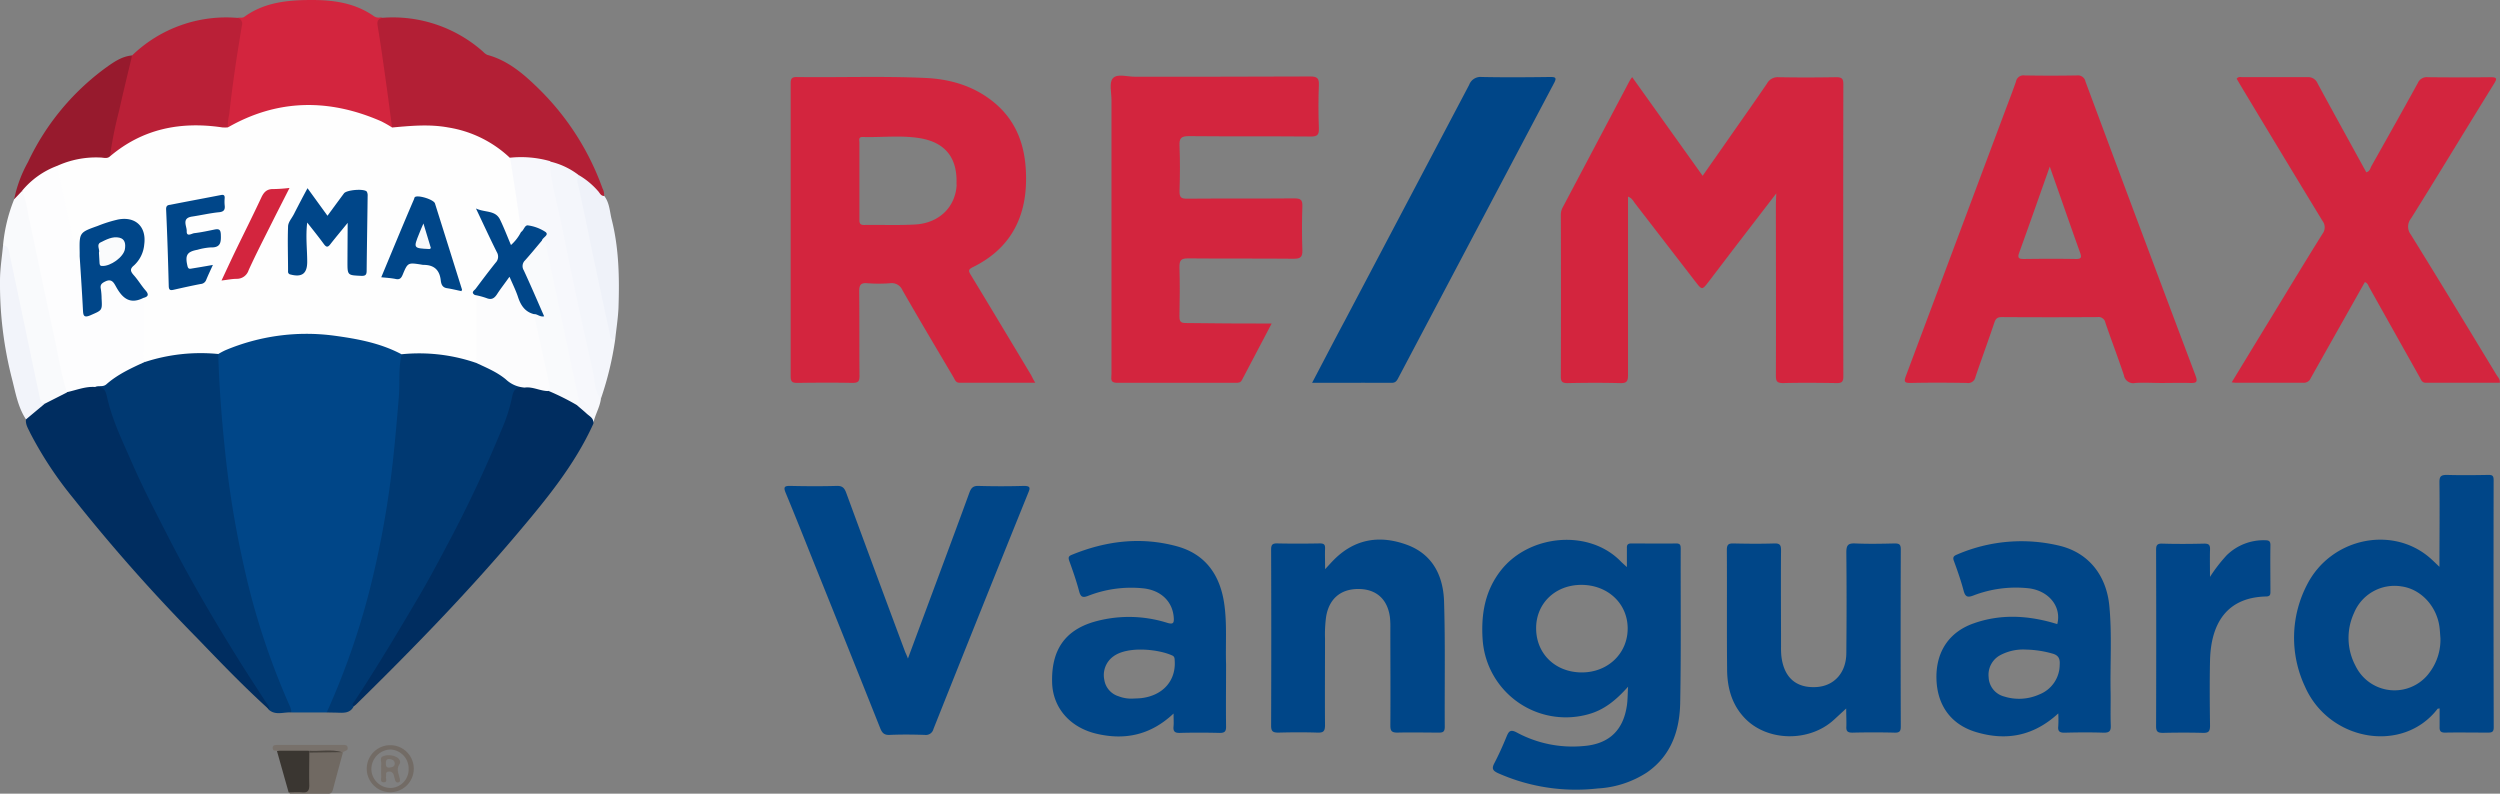
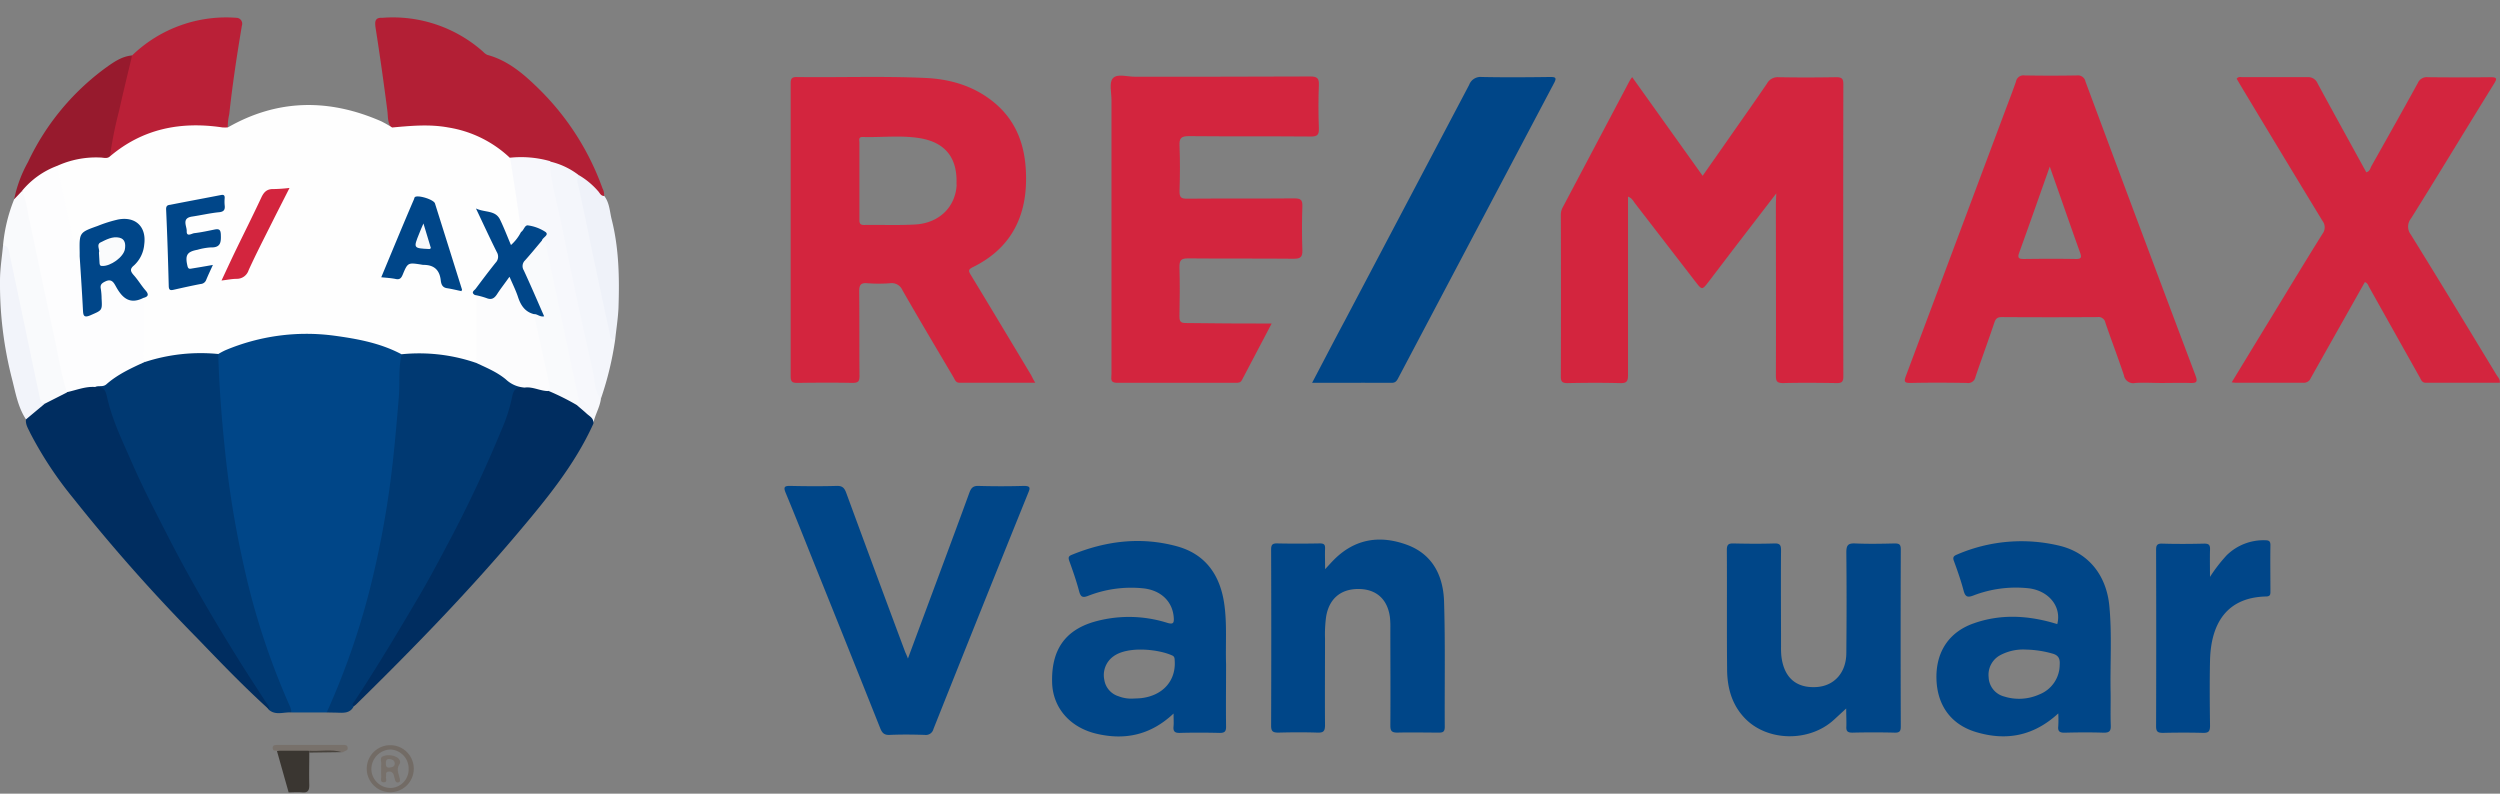
<svg xmlns="http://www.w3.org/2000/svg" viewBox="0 0 577.05 183.19">
  <rect x="0" y="0" width="577.05" height="183.19" fill="#808080" stroke="none" />
  <defs>
    <style>.cls-1{fill:#d3253e;}.cls-2{fill:#004688;}.cls-3{fill:#003972;}.cls-4{fill:#b31f35;}.cls-5{fill:#002d60;}.cls-6{fill:#004689;}.cls-7{fill:#ba2037;}.cls-8{fill:#f7f8fc;}.cls-9{fill:#971a2d;}.cls-10{fill:#f4f6fb;}.cls-11{fill:#f9fafc;}.cls-12{fill:#f2f4fa;}.cls-13{fill:#eff2f9;}.cls-14{fill:#706962;}.cls-15{fill:#3a3631;}.cls-16{fill:#78716b;}.cls-17{fill:#fefefe;}.cls-18{fill:#fcfcfd;}.cls-19{fill:#fdfdfe;}.cls-20{fill:#48433d;}.cls-21{fill:#726b65;}.cls-22{fill:#fafbfc;}.cls-23{fill:#f7f9fb;}.cls-24{fill:#77706a;}</style>
  </defs>
  <g id="レイヤー_2" data-name="レイヤー 2">
    <g id="logo">
      <path class="cls-1" d="M410,44.64c-3.21,4.18-6.1,7.94-9,11.71-2.2,2.87-4.38,5.76-6.58,8.63-1.54,2-1.55,2-3.06.06Q384.39,56,377.44,47c-.43-.55-.71-1.27-1.66-1.61v1.86c0,13.12,0,26.24,0,39.37,0,1.45-.37,1.85-1.82,1.81-4-.1-8.09-.08-12.14,0-1.2,0-1.56-.31-1.55-1.53q.06-18.59,0-37.16a3.6,3.6,0,0,1,.38-1.77l15.53-29.37a9.3,9.3,0,0,1,.56-.8L393,40.58c2.42-3.45,4.74-6.75,7-10,2.64-3.77,5.29-7.52,7.87-11.32a2.81,2.81,0,0,1,2.68-1.44c4.41.09,8.83.07,13.24,0,1.22,0,1.7.23,1.69,1.59q-.06,33.75,0,67.51c0,1.26-.42,1.52-1.57,1.5-4.1-.06-8.22-.1-12.32,0-1.45,0-1.69-.44-1.68-1.75.05-13.25,0-26.49,0-39.74Z" />
      <path class="cls-2" d="M75.41,164.45H67.32a9.32,9.32,0,0,1-1.77-3.2A196.59,196.59,0,0,1,52,108.9c-1-7.66-1.48-15.36-2.06-23.05a9.73,9.73,0,0,1,.23-4.19,7,7,0,0,1,3.43-2,47.08,47.08,0,0,1,17.27-3.17A53.75,53.75,0,0,1,91,80.29a3.82,3.82,0,0,1,1.93,1.33,46.87,46.87,0,0,1-.11,7.68,262.44,262.44,0,0,1-5,38.79,173.09,173.09,0,0,1-11.06,34.63A3,3,0,0,1,75.41,164.45Z" />
      <path class="cls-1" d="M577,88.35c-5.7,0-11.38,0-17.07,0-.91,0-1.07-.67-1.39-1.23q-5.85-10.41-11.68-20.82c-.23-.41-.33-.93-1-1.19q-4,7.09-8,14.18c-1.5,2.67-3,5.32-4.5,8a1.72,1.72,0,0,1-1.7,1.06c-5.22,0-10.43,0-15.64,0a8.23,8.23,0,0,1-.89-.11c3.15-5.17,6.19-10.18,9.25-15.18,3.89-6.38,7.75-12.78,11.71-19.11a2.43,2.43,0,0,0,0-2.94q-9.45-15.54-18.82-31.13c-.34-.57-.67-1.15-1-1.71.41-.57.94-.35,1.4-.36,5,0,9.94,0,14.9,0a2.35,2.35,0,0,1,2.4,1.49c3.71,6.84,7.47,13.64,11.22,20.47.84-.22.93-1,1.23-1.52,3.58-6.35,7.15-12.7,10.66-19.08a2.24,2.24,0,0,1,2.29-1.35q7.26.09,14.53,0c1.5,0,1.48.35.78,1.49C569.29,29.63,563,40.05,556.53,50.4a3,3,0,0,0-.07,3.74c6.68,10.77,13.24,21.62,19.82,32.45C576.59,87.09,577.1,87.52,577,88.35Z" />
      <path class="cls-1" d="M293.52,74.68c-2.39,4.54-4.64,8.8-6.87,13.06-.32.61-.83.62-1.4.62-9.14,0-18.27,0-27.41,0-1.7,0-1.29-1-1.29-2q0-31.64,0-63.27c0-1.7-.57-4,.3-5,1-1.17,3.35-.37,5.1-.38,13.49,0,27,0,40.47-.06,1.64,0,2.07.43,2,2-.13,3.31-.12,6.62,0,9.93.05,1.5-.3,1.95-1.88,1.93-9.38-.08-18.76,0-28.14-.09-1.85,0-2.21.53-2.14,2.23.14,3.49.11,7,0,10.48,0,1.36.29,1.74,1.7,1.73,8.27-.07,16.55,0,24.83-.07,1.44,0,1.87.36,1.82,1.82q-.17,5.06,0,10.11c.05,1.5-.34,2-1.91,2-8.15-.08-16.31,0-24.46-.08-1.67,0-2,.46-2,2,.11,3.8.08,7.6,0,11.4,0,1.21.32,1.53,1.52,1.52C280.24,74.65,286.67,74.68,293.52,74.68Z" />
      <path class="cls-2" d="M209.57,152c2.44-6.58,4.8-12.91,7.15-19.24s4.73-12.71,7.05-19.09c.38-1,.83-1.55,2.06-1.51,3.49.1,7,.1,10.48,0,1.56,0,1.52.46,1,1.66q-11,27.21-21.85,54.45a1.8,1.8,0,0,1-2,1.36c-2.69-.09-5.4-.12-8.09,0-1.33.07-1.79-.51-2.22-1.6q-7.53-18.9-15.14-37.78c-2.2-5.5-4.38-11-6.66-16.49-.56-1.36-.27-1.63,1.12-1.6,3.55.08,7.11.1,10.66,0,1.33-.05,1.79.5,2.2,1.61q6.76,18.4,13.63,36.79C209.13,150.91,209.3,151.3,209.57,152Z" />
      <path class="cls-2" d="M302.86,88.36c2.6-4.94,5-9.59,7.49-14.23q14.38-27.27,28.76-54.54a2.79,2.79,0,0,1,2.9-1.82c5.27.11,10.55.07,15.82,0,1.22,0,1.53.17.89,1.38q-18,34.07-36,68.15c-.33.63-.63,1.06-1.48,1.06C315.24,88.34,309.23,88.36,302.86,88.36Z" />
      <path class="cls-3" d="M75.41,164.45A171.81,171.81,0,0,0,85.86,134a216.66,216.66,0,0,0,4.32-23.33c.81-6.35,1.36-12.71,1.88-19.08.27-3.28-.13-6.61.65-9.85a1.75,1.75,0,0,1,1.48-.56A37.88,37.88,0,0,1,109.32,83,37.55,37.55,0,0,1,118,87.8a3.86,3.86,0,0,0,1.84.77c.52.07,1.16,0,1.29.78-1.91.46-2.3,2-2.73,3.62-1.53,5.83-4.11,11.27-6.64,16.7a426,426,0,0,1-28.6,51,9.31,9.31,0,0,0-1.48,2.3c-.87,1.8-2.52,1.56-4.08,1.52Z" />
      <path class="cls-3" d="M50.38,81.71c.19,7.06.72,14.1,1.44,21.14a226.37,226.37,0,0,0,4.49,27.9A167.89,167.89,0,0,0,67,163.22a6.23,6.23,0,0,1,.29,1.24c-1.74-.17-3.6.75-5.2-.6a240.11,240.11,0,0,1-13.46-21.21A339.34,339.34,0,0,1,26.12,97.91a36.83,36.83,0,0,1-1.8-5.78A3.27,3.27,0,0,0,22,89.43c0-.18,0-.44.14-.48,3.55-1,6.15-3.84,9.59-5.09.68-.25,1.35-.56,2-.83,4.83-1.83,9.86-2.09,15-1.89A2,2,0,0,1,50.38,81.71Z" />
      <path class="cls-2" d="M305.86,131.38c.86-.92,1.45-1.59,2.08-2.22,4.84-4.83,10.59-5.68,16.78-3.42,6,2.19,8.42,7.22,8.6,13.14.29,9.62.1,19.26.16,28.88,0,1.07-.34,1.36-1.36,1.34-3.19,0-6.38-.08-9.57,0-1.3,0-1.64-.37-1.63-1.65.06-7.48,0-15,0-22.45a20,20,0,0,0-.1-2.57c-.57-4.18-3.2-6.49-7.32-6.48s-6.75,2.33-7.41,6.43a30.42,30.42,0,0,0-.25,5c0,6.68-.05,13.37,0,20,0,1.4-.38,1.77-1.74,1.72-3-.1-6-.08-9,0-1.2,0-1.71-.21-1.7-1.59q.07-20.33,0-40.66c0-1.14.33-1.45,1.45-1.42,3.25.07,6.5.06,9.75,0,1,0,1.3.25,1.25,1.23C305.8,128.11,305.86,129.56,305.86,131.38Z" />
      <path class="cls-2" d="M426.14,163.53l-2.81,2.59c-5.71,5.26-15.51,5.07-20.68-.44-3-3.18-4-7.14-4-11.33-.09-9.14,0-18.28-.06-27.42,0-1.26.41-1.52,1.57-1.49,3.12.07,6.25.1,9.38,0,1.36-.05,1.57.44,1.56,1.66-.06,7.36,0,14.72,0,22.08a20.21,20.21,0,0,0,.07,2.2c.55,4.94,3.34,7.45,8,7.21,4.16-.21,7-3.28,7-7.91.07-7.73.08-15.45,0-23.18,0-1.7.44-2.14,2.09-2.06,3,.13,6,.07,9,0,1.05,0,1.48.14,1.48,1.37q-.07,20.41,0,40.84c0,1.12-.26,1.49-1.42,1.46q-4.87-.12-9.75,0c-1.2,0-1.46-.4-1.39-1.49C426.21,166.29,426.14,165,426.14,163.53Z" />
      <path class="cls-4" d="M88.27,4.11a31.36,31.36,0,0,1,23.22,7.81,3.13,3.13,0,0,0,1,.75c4.8,1.3,8.42,4.45,11.83,7.79a60.93,60.93,0,0,1,14.74,23,3,3,0,0,1,.36,1.77c-.84.53-1.2-.19-1.58-.67a22.79,22.79,0,0,0-4.49-3.89,21.24,21.24,0,0,0-7-3.05c-2.81-.75-5.72-.59-8.58-.82a4.07,4.07,0,0,1-1.55-.95,26.21,26.21,0,0,0-17.59-6.28,36.15,36.15,0,0,0-6.41.24,2.21,2.21,0,0,1-1.92-.36c-.88-1.16-.72-2.57-.89-3.88q-1.23-9.64-2.73-19.23C86.52,5.09,86.46,4,88.27,4.11Z" />
      <path class="cls-5" d="M22,89.35c1.8-.31,2.35.66,2.7,2.26,1.17,5.27,3.53,10.12,5.67,15,2.75,6.34,6,12.48,9.13,18.61,4.82,9.26,10.1,18.26,15.62,27.12,2.17,3.47,4.41,6.88,6.63,10.31a1.71,1.71,0,0,1,.42,1.17C56.4,158.61,51,153,45.62,147.41A404.78,404.78,0,0,1,16.91,115,86.56,86.56,0,0,1,7,100C6.55,99,5.84,98,6,96.8c.24-1.45,1.67-1.81,2.52-2.7.5-.52,1.15-.87,1.7-1.35a32.22,32.22,0,0,1,5.41-2.64A18.05,18.05,0,0,1,20,89,2.3,2.3,0,0,1,22,89.35Z" />
      <path class="cls-5" d="M81.67,163c-.55-.41-.13-.72.1-1.06,5.2-7.84,10-15.91,14.77-24,2.2-3.75,4.27-7.56,6.29-11.4a298.8,298.8,0,0,0,13-27.49,37.88,37.88,0,0,0,2.35-7.3c.3-1.72,1-2.69,2.88-2.36,1.83-1.09,3.49.12,5.23.36a34.67,34.67,0,0,1,7,3.44,26.94,26.94,0,0,1,2.9,2.44c.59.63,1.1,1.29.74,2.24-4.33,9.54-10.94,17.51-17.62,25.42C107.63,137.1,95,150.06,82.11,162.69A3.54,3.54,0,0,1,81.67,163Z" />
-       <path class="cls-1" d="M88.27,4.11c-.87.25-1.3.62-1.12,1.73.74,4.48,1.37,9,2,13.49.47,3.36.9,6.73,1.35,10.09-.5.36-.92.09-1.36-.14-9.82-5.3-20-5.77-30.48-2.28a39.38,39.38,0,0,0-4.35,1.93c-.57.28-1.11.84-1.85.42a2.6,2.6,0,0,1-.26-2Q53.39,18,54.83,8.64c.23-1.5.6-3,0-4.51.52-.14,1.09.1,1.6-.27C61.1.49,66.5,0,72,0c5.07,0,10,.7,14.33,3.75C87,4.21,87.64,4,88.27,4.11Z" />
      <path class="cls-6" d="M510.11,133.16a36,36,0,0,1,3.86-5,12.14,12.14,0,0,1,8.83-3.46c.92,0,1.28.2,1.26,1.21-.06,3.55,0,7.11,0,10.67,0,.72-.1,1.08-1,1.1-8.89.2-12.74,6-12.94,14.78-.11,5-.06,10.06,0,15.09,0,1.33-.41,1.64-1.66,1.61-3.06-.08-6.13-.07-9.2,0-1.15,0-1.6-.24-1.59-1.51q.06-20.32,0-40.66c0-1,.13-1.54,1.37-1.51,3.25.1,6.51.08,9.76,0,1.05,0,1.35.31,1.32,1.34C510.06,128.91,510.11,131,510.11,133.16Z" />
      <path class="cls-7" d="M54.83,4.13a1.38,1.38,0,0,1,1,1.8c-1.14,6.77-2.17,13.56-2.91,20.4a13.92,13.92,0,0,0-.35,3.08c-.73.71-1.59.37-2.43.31-5.21-.38-10.38-.4-15.39,1.45a29.61,29.61,0,0,0-7.22,3.94c-.67.48-1.28,1.19-2.26,1-.55-.74-.26-1.54-.11-2.3C26.4,27.31,28,21,29.63,14.6a4.13,4.13,0,0,1,.86-1.8A31.26,31.26,0,0,1,54.83,4.13Z" />
      <path class="cls-8" d="M136.92,97.86c.26-1.29-.81-1.74-1.52-2.4s-1.53-1.31-2.3-2c-.61-5.19-2-10.24-3-15.33-1.4-6.66-2.77-13.33-4.26-20a10.54,10.54,0,0,0-.69-2.28.53.53,0,0,0-.08-.17c-.55-.7,1.34-1.61-.1-2.14-1.26-.47-2.59-1.74-4-.1-.34.4-.75.35-1.06-.12-.91-2.51-.76-5.19-1.27-7.77-.47-2.34-.71-4.72-1.19-7.07-.14-.71-.33-1.46.29-2.08a24.63,24.63,0,0,1,9.2.79c.81,1.23.71,2.7,1,4.06Q133.3,66.66,138.71,92C138.47,94.05,137.27,95.82,136.92,97.86Z" />
      <path class="cls-9" d="M30.49,12.8c-1,4.25-2.06,8.5-3,12.77A89.9,89.9,0,0,0,25.38,36.1c-.48,1.15-1.54.83-2.36.8a22.84,22.84,0,0,0-9.29,1.62A20.3,20.3,0,0,0,5.4,44.31C4.63,44.8,4.35,45.9,3.27,46a29.52,29.52,0,0,1,3.18-8.57,57,57,0,0,1,17.84-21.7C26.16,14.39,28.07,13,30.49,12.8Z" />
      <path class="cls-10" d="M138.71,92c-1.5-1.65-1.33-3.85-1.77-5.8-2.52-11.33-5-22.68-7.25-34.06-1-4.94-2.54-9.78-2.76-14.86a17.13,17.13,0,0,1,6.65,3.14C136,52.11,138.51,63.78,141,75.47c.22,1,.21,2.1,1,2.89A74.34,74.34,0,0,1,138.71,92Z" />
      <path class="cls-11" d="M3.27,46l1.82-1.92c1.22.64,1.23,1.92,1.46,3,1.25,6,2.57,12,3.82,18,1.64,7.85,3.35,15.68,5,23.52a2.93,2.93,0,0,1,.06,2l-5.07,2.57c-1.41.4-1.5-.76-1.72-1.57-.58-2.13-1-4.31-1.42-6.47-1.78-8.52-3.64-17-5.42-25.55A5.71,5.71,0,0,0,.7,56.65,37.35,37.35,0,0,1,3.27,46Z" />
      <path class="cls-12" d="M.7,56.65c1,0,1.25.77,1.4,1.47Q4.92,71.43,7.69,84.74c.49,2.33,1,4.65,1.48,7,.15.68.35,1.32,1.2,1.41L6,96.8c-1.89-2.86-2.42-6.22-3.25-9.42A88,88,0,0,1,0,64.81C0,62.09.45,59.37.7,56.65Z" />
      <path class="cls-13" d="M142,78.36c-1.27.17-1.15-.91-1.3-1.58-1.43-6.54-2.81-13.09-4.2-19.64-1-4.88-2-9.77-3.1-14.64a2.67,2.67,0,0,1,.16-2.1A17.54,17.54,0,0,1,138,44.06c.44.44.65,1.2,1.47,1.17,1.25,1.61,1.26,3.64,1.73,5.47,1.69,6.7,1.79,13.55,1.56,20.39C142.64,73.52,142.26,75.94,142,78.36Z" />
-       <path class="cls-14" d="M79.15,173.71c-.77,2.82-1.54,5.65-2.29,8.48-.15.59-.37,1-1.08,1H67c-.12,0-.23-.22-.35-.34a3.28,3.28,0,0,1,2.45-.53c1.27,0,1.74-.57,1.72-1.79,0-1.59,0-3.18,0-4.77a3.59,3.59,0,0,1,.43-2.13c2.42-.88,4.9-.41,7.36-.33A1.23,1.23,0,0,1,79.15,173.71Z" />
      <path class="cls-15" d="M71.39,173.72c0,2.5-.07,5,0,7.51,0,1.28-.36,1.78-1.66,1.66-1-.09-2.07,0-3.11,0q-1.35-4.77-2.69-9.53c2.4-1,4.83-.68,7.27-.22A.48.48,0,0,1,71.39,173.72Z" />
      <path class="cls-16" d="M71.36,173.29l-7.42,0c-.48,0-1,.07-1-.7,0-.59.48-.64.92-.64H79.42c.37,0,.71.06.82.53.2.94-.8.74-1.09,1.21l-.18-.1c-1.94-.28-3.88,0-5.82-.13C72.55,173.45,71.93,173.65,71.36,173.29Z" />
      <path class="cls-1" d="M238,86.57c-4.64-7.72-9.26-15.44-13.93-23.13-.49-.82-.65-1.22.41-1.74,8.2-4,12.16-10.73,12.35-19.7.15-7.07-1.58-13.51-7.28-18.27-4.61-3.84-10.1-5.48-16-5.74-9.86-.45-19.74-.08-29.6-.21-1.13,0-1.45.3-1.45,1.44q0,33.84,0,67.69c0,1.29.47,1.48,1.59,1.47,4.23-.06,8.46-.08,12.69,0,1.31,0,1.62-.36,1.61-1.64-.06-6.49,0-13-.07-19.49,0-1.59.45-2,1.94-1.87a35.41,35.41,0,0,0,5.15,0,2.69,2.69,0,0,1,2.89,1.6c3.86,6.74,7.84,13.42,11.8,20.12.32.55.49,1.25,1.39,1.25,5.74,0,11.48,0,17.46,0C238.52,87.61,238.25,87.07,238,86.57Zm-17.18-44c-.24,5.18-4,8.93-9.59,9.25-3.91.22-7.84.05-11.76.11-.92,0-1.11-.36-1.1-1.19,0-3,0-6,0-9s0-5.89,0-8.83c0-.54-.29-1.32.76-1.29,4.4.13,8.84-.44,13.21.28C218.27,32.89,221.06,36.53,220.77,42.58Z" />
      <path class="cls-17" d="M13.21,38.28a21.61,21.61,0,0,1,9.93-1.92c.74,0,1.55.36,2.24-.26,7.56-6.42,16.35-8.12,25.94-6.69a9,9,0,0,0,1.27,0C64.14,22.8,76,22.75,88,28a27.36,27.36,0,0,1,2.51,1.43c4.32-.39,8.65-.81,13,0a26.82,26.82,0,0,1,14.25,7.06c.54,3.52,1.1,7,1.63,10.54.33,2.2.62,4.41.93,6.62.21,1.43-.88,2.17-1.72,3-.54.52-1,0-1.28-.51a14.31,14.31,0,0,1-1.2-2.87,5.14,5.14,0,0,0-5.33-4.11c1.51,2.72,2.57,5.61,4,8.3a3.27,3.27,0,0,1-.46,4.17c-1.35,1.5-2.43,3.22-3.71,4.77a1.77,1.77,0,0,0-.32,2.18c.56,4.61.23,9.23.18,13.84,0,.54-.06,1.3-1,1.2a40.4,40.4,0,0,0-16.8-1.85c-4.89-2.6-10.22-3.57-15.62-4.3A48.26,48.26,0,0,0,52,80.85a17.82,17.82,0,0,0-1.61.86,41.42,41.42,0,0,0-16.91,1.84c-.88-.41-.93-1.24-.93-2,0-4.08-.15-8.15.07-12.23a2.44,2.44,0,0,0-.45-3.41,8.35,8.35,0,0,1-.67-.87c-1.94-2.55-1.88-2.51,0-5.19a6.56,6.56,0,0,0,1.18-5.75A4,4,0,0,0,28,51a46.62,46.62,0,0,0-8,2.62c-.91.35-1,1.1-1.07,1.94-.07,1.27.26,2.58-.32,3.81-1.11.44-1.17-.56-1.4-1.13a23.62,23.62,0,0,1-1-4.08c-1-4.47-1.93-9-2.88-13.44C13.06,40,12.67,39.1,13.21,38.28Z" />
      <path class="cls-1" d="M506.78,86.71Q494,52.79,481.37,18.83a1.77,1.77,0,0,0-1.95-1.42q-6.06.11-12.14,0a1.73,1.73,0,0,0-1.95,1.42c-.95,2.72-2,5.39-3,8.08q-11.19,29.91-22.39,59.81c-.54,1.42-.34,1.7,1.16,1.67,4.29-.09,8.58-.07,12.87,0a1.71,1.71,0,0,0,2-1.37c1.41-4.18,2.95-8.31,4.34-12.48.33-1,.71-1.35,1.77-1.35q11,.07,22.08,0a1.6,1.6,0,0,1,1.81,1.31c1.38,4.05,2.92,8.05,4.27,12.11a2.19,2.19,0,0,0,2.63,1.79c2-.14,4,0,6.07,0,2.21,0,4.41-.07,6.62,0C506.87,88.43,507.37,88.28,506.78,86.71ZM479.13,59.78c-4-.07-8-.05-11.95,0-1.11,0-1.58-.16-1.11-1.44,2.34-6.48,4.62-13,7.06-19.88.78,2.23,1.45,4.12,2.11,6,1.62,4.62,3.22,9.23,4.88,13.83C480.49,59.33,480.49,59.81,479.13,59.78Z" />
-       <path class="cls-2" d="M387.94,126.65c0-.8-.1-1.22-1.07-1.21-3.44.06-6.87,0-10.3,0-.81,0-1.08.28-1.05,1.06,0,1.33,0,2.65,0,4.39-.7-.64-1-.9-1.32-1.21-7.35-7.68-21.23-6.33-27.74,1.95-3.7,4.71-4.62,10.13-4.24,15.93a19.25,19.25,0,0,0,24.49,17.28c3.59-1,6.34-3.26,9.08-6.33-.11,1.77-.08,3.1-.28,4.4-.88,5.86-4.31,8.92-10.24,9.31a27.06,27.06,0,0,1-15.08-3.1c-1.52-.83-1.92-.39-2.45.91-.86,2.09-1.78,4.16-2.83,6.16-.66,1.26-.3,1.73.89,2.28a44.32,44.32,0,0,0,23,3.52,23.06,23.06,0,0,0,11.4-3.73c5.54-3.87,7.49-9.63,7.62-15.94C388.05,150.44,387.9,138.54,387.94,126.65Zm-22.8,28.56c-6.06,0-10.5-4.21-10.57-10.07S359,135,365,135s10.63,4.18,10.7,9.95S371.23,155.19,365.14,155.21Z" />
-       <path class="cls-2" d="M575.58,110.86c0-1-.24-1.26-1.22-1.24-3.19.06-6.38.09-9.56,0-1.38,0-1.74.33-1.73,1.71.08,6.37,0,12.74,0,19.5-1-.94-1.68-1.63-2.42-2.25-8.78-7.34-22.73-4.27-28.15,6.4A26.51,26.51,0,0,0,532,158.4c5.52,12.67,22.6,15.68,30.65,5.2.05-.06.19,0,.46-.1,0,1.42,0,2.8,0,4.19-.05,1,.19,1.43,1.3,1.41,3.31-.06,6.62,0,9.93,0,.94,0,1.26-.24,1.26-1.23Q575.53,139.37,575.58,110.86Zm-15,44.65a10,10,0,0,1-16.86-1.78,13.71,13.71,0,0,1-.37-12.23,10.1,10.1,0,0,1,11-6.14c4.38.62,8,4.43,8.71,9.21.13.9.16,1.82.24,2.74A12.59,12.59,0,0,1,560.57,155.51Z" />
      <path class="cls-18" d="M109.51,83.57c.51-.29.49-.79.49-1.28q0-6.39,0-12.79a2.6,2.6,0,0,0-.38-1.39c.91-.66,1.78-.08,2.6.17a1.79,1.79,0,0,0,2.21-.77c.6-.85,1.15-1.73,1.81-2.53,1.18-1.42,1.67-1.38,2.45.23a13.63,13.63,0,0,1,1,2.36,7.32,7.32,0,0,0,4,5c.85,1.73.92,3.66,1.34,5.49.79,3.38,1.54,6.78,2.16,10.2.12.69.66,1.71-.68,2-1.83,0-3.52-1.05-5.39-.8a6.91,6.91,0,0,1-4.37-1.9C114.56,85.75,112,84.77,109.51,83.57Z" />
      <path class="cls-19" d="M13.21,38.28q2,9.31,4,18.63a6.29,6.29,0,0,0,.84,2.37s.12,0,.17,0,.09-.08.13-.12c1,.28.85,1.12.82,1.8-.13,3.12.54,6.2.43,9.33,0,.7-.32,1.72.86,1.9a2.45,2.45,0,0,0,2.47-2A8.41,8.41,0,0,0,22.81,68c-.2-1.37-.36-2.75,1.3-3.4s2.49.44,3.32,1.54a7.74,7.74,0,0,1,.55.73c.91,1.5,2,2.46,3.9,1.65a1.09,1.09,0,0,1,1.2.22c0,4.16,0,8.31,0,12.47a4.19,4.19,0,0,0,.39,2.31c-3.14,1.44-6.3,2.87-8.92,5.19-.8.7-1.78.22-2.6.61-2.27-.15-4.35.74-6.51,1.2-1.36-4.18-2-8.54-2.92-12.81-2-9-3.82-18-5.74-26.95-.49-2.26-.71-4.58-1.69-6.71A19.14,19.14,0,0,1,13.21,38.28Z" />
      <path class="cls-2" d="M487.17,159.87c-.13-6.68.34-13.36-.29-20-.67-7-4.7-12.17-11.29-13.85a37.51,37.51,0,0,0-23.91,2c-.77.32-1,.65-.66,1.51.82,2.24,1.61,4.49,2.22,6.8.37,1.39.87,1.65,2.21,1.14a27.33,27.33,0,0,1,12.63-1.7c4.77.49,7.82,4.21,6.78,8.28l-1.24-.36c-6-1.67-12.09-1.93-18.07.2-5.71,2-8.72,6.62-8.58,12.74s3.31,10.59,9.12,12.34c7,2.1,13.29.94,19-4.3a27.46,27.46,0,0,1,0,2.92c-.15,1.25.35,1.56,1.53,1.53,3-.08,6-.1,9,0,1.36,0,1.63-.48,1.59-1.7C487.11,164.9,487.21,162.39,487.17,159.87Zm-11.75-6.39a7.4,7.4,0,0,1-4.75,6.83,11.41,11.41,0,0,1-8.09.45,4.77,4.77,0,0,1-3.56-4.44,5.13,5.13,0,0,1,2.65-5.08,11.25,11.25,0,0,1,6-1.3,23.7,23.7,0,0,1,6,.9C475.17,151.23,475.52,152.05,475.42,153.48Z" />
      <path class="cls-2" d="M282.6,139.52c-.93-6.71-4.28-11.62-11-13.44-8.27-2.24-16.37-1.24-24.25,2-.74.3-.8.65-.54,1.39.83,2.3,1.64,4.61,2.27,7,.36,1.33.8,1.56,2.09,1.06a27.24,27.24,0,0,1,12.61-1.74c4.19.41,6.91,3.05,7.15,6.82.08,1.25-.18,1.54-1.48,1.16a29.37,29.37,0,0,0-17-.22c-6.7,2-9.8,6.56-9.6,14,.16,5.77,4.06,10.35,10.24,11.81,6.57,1.55,12.49.32,17.79-4.66,0,1.22.07,2.07,0,2.91-.13,1.17.23,1.6,1.49,1.56,3.06-.09,6.13-.07,9.19,0,1.13,0,1.45-.35,1.44-1.47-.06-4.78,0-9.56,0-14.34C282.85,148.7,283.24,144.1,282.6,139.52Zm-19.16,21.62c-.6.07-1.22.07-1.83.1a8,8,0,0,1-3.43-.53,4.72,4.72,0,0,1-3.29-3.83,5.31,5.31,0,0,1,2.07-5.35c3.31-2.47,10.45-1.69,13.64-.22.56.26.52.75.55,1.25C271.43,157.16,268.39,160.55,263.44,161.14Z" />
      <path class="cls-11" d="M126.48,90.18a.84.84,0,0,0,.42-.94q-1.82-8.37-3.65-16.73c.34-.5,1,0,1.39-.41a85.7,85.7,0,0,0-3.52-8c-1.09-2.11-1.14-3.87.77-5.52,1.11-1,1.63-2.56,3.18-3.07.87,0,.89.81,1,1.34,1.66,7.72,3.28,15.45,4.92,23.18.79,3.75,1.6,7.49,2.4,11.23.17.77.46,1.56-.29,2.21A56.84,56.84,0,0,0,126.48,90.18Z" />
      <path class="cls-6" d="M125.07,55.54c-1.29,1.53-2.56,3.09-3.9,4.58a1.83,1.83,0,0,0-.27,2.28c1.61,3.48,3.12,7,4.7,10.61-1,.22-1.57-.57-2.35-.5-2-.5-3-1.93-3.65-3.85-.5-1.56-1.24-3-2-4.8-1,1.46-2,2.69-2.84,4-.64,1-1.3,1.44-2.51.93a17.78,17.78,0,0,0-2.65-.7c-1-.61-.09-1.06.19-1.44,1.5-2,3-4,4.6-6a2,2,0,0,0,.29-2.45c-1.58-3.16-3.06-6.38-4.82-10.08,2.11,1,4.47.34,5.56,2.57.91,1.87,1.65,3.81,2.52,5.87a10.15,10.15,0,0,0,2.32-3c.68-.4.84-1.68,1.65-1.53a9.77,9.77,0,0,1,4,1.51C126.83,54.27,125.24,54.79,125.07,55.54Z" />
      <path class="cls-20" d="M71.36,173.29c2.54.17,5.1-.41,7.61.32l-7.58.11Z" />
      <path class="cls-21" d="M90.08,172a5.43,5.43,0,1,0,0,10.86,5.43,5.43,0,0,0,0-10.86Zm.13,9.87a4.42,4.42,0,0,1-4.49-4.39A4.54,4.54,0,0,1,90.09,173a4.38,4.38,0,0,1,4.23,4.43A4.29,4.29,0,0,1,90.21,181.88Z" />
-       <path class="cls-6" d="M80.25,51.44c-1.46,1.81-2.75,3.33-4,4.93-.59.77-.93.71-1.47,0-1.18-1.62-2.44-3.19-3.87-5-.39,3.23,0,6.14,0,9.05,0,2.73-1.21,3.63-3.85,2.94a.65.65,0,0,1-.57-.75c0-3.43-.13-6.87,0-10.29,0-1,.82-1.88,1.3-2.8,1-1.95,2-3.88,3.19-6.08l4.61,6.36c1.3-1.77,2.55-3.48,3.81-5.17.61-.81,4.66-1.14,5.26-.4a1.8,1.8,0,0,1,.2,1c-.07,5.76-.17,11.52-.23,17.28,0,.95-.31,1.21-1.3,1.16-3.12-.15-3.13-.1-3.13-3.26Z" />
      <path class="cls-6" d="M33.08,68.77c-3.13,1.59-4.87,0-6.31-2.62-.46-.81-.95-1.9-2.41-1.21-.86.41-1.3.75-1.09,1.75a14.38,14.38,0,0,1,.18,2.19c.17,2.82.11,2.71-2.5,3.86-1.71.76-1.74,0-1.81-1.34-.21-4.08-.49-8.16-.75-12.24,0-.3,0-.61,0-.91-.08-4.58-.09-4.59,4.18-6.11a30.37,30.37,0,0,1,4.72-1.48c4-.75,6.56,1.68,6,5.78a7.38,7.38,0,0,1-2.37,4.83c-1,.81-.8,1.38-.07,2.22,1,1.1,1.73,2.37,2.69,3.48C34.39,67.92,34.31,68.46,33.08,68.77Z" />
      <path class="cls-6" d="M106.52,67.2c-1.12-.23-2.22-.51-3.35-.68s-1.34-1-1.44-1.86c-.28-2.39-1.58-3.53-4-3.52a3.35,3.35,0,0,1-.54-.08c-3-.46-3.08-.47-4.24,2.34-.32.77-.67,1.2-1.6,1S89.24,64.12,88,64c2.55-6.11,5-12.07,7.55-18,.07-.17.09-.39.21-.5.68-.58,4.36.55,4.64,1.46q3.15,10,6.25,19.91C106.65,66.88,106.57,67,106.52,67.2Z" />
      <path class="cls-6" d="M49.14,61.15c-.64,1.41-1.14,2.45-1.57,3.51a1.44,1.44,0,0,1-1.25.89c-2.1.4-4.18.87-6.27,1.34-.74.17-1.07.06-1.1-.84-.15-5.93-.34-11.86-.61-17.78,0-.86.46-.94.95-1,3.89-.77,7.8-1.49,11.7-2.25.66-.13.9.06.87.71a9.09,9.09,0,0,0,0,1.65C52,48.5,51.6,48.92,50.41,49c-2.06.22-4.1.7-6.15,1-2.4.4-1.11,2.23-1.16,3.36-.06,1.41,1.16.53,1.74.46,1.57-.18,3.13-.52,4.69-.84,1-.2,1.39,0,1.44,1.13.07,1.78,0,3.09-2.36,3a14.39,14.39,0,0,0-3.06.55c-2.4.44-2.86,1.26-2.28,3.73.16.68.43.71,1,.59C45.75,61.74,47.25,61.49,49.14,61.15Z" />
      <path class="cls-1" d="M66.83,43.38c-1.42,2.81-2.7,5.29-3.95,7.79-1.86,3.72-3.77,7.41-5.49,11.19a2.85,2.85,0,0,1-2.71,2c-1.1,0-2.18.23-3.55.39,1.11-2.36,2.13-4.58,3.19-6.78,2-4.13,4.06-8.22,6-12.38.61-1.3,1.32-2,2.85-1.95A35.27,35.27,0,0,0,66.83,43.38Z" />
      <path class="cls-22" d="M22.84,58.33c.27-.69-.66-1.86.35-2.37,1.34-.66,2.79-1.46,4.36-1.1,1.34.3,1.47,1.49,1.28,2.65-.29,1.8-3.32,4-5.28,3.88-.54,0-.55-.39-.58-.73C22.91,59.93,22.89,59.2,22.84,58.33Z" />
      <path class="cls-23" d="M97.74,51.58l1.72,5.69c-.21.14-.26.21-.3.21-3.77-.17-3.77-.18-2.4-3.57C97,53.24,97.32,52.58,97.74,51.58Z" />
      <path class="cls-24" d="M92.23,179.55c-.25-1.07-.78-2.06,0-3.2.33-.49,0-1.2-.63-1.55a3.74,3.74,0,0,0-3.19-.24c-.85.29-.31,1.29-.42,2a5.53,5.53,0,0,0,0,.91,13,13,0,0,0,0,1.65c.07.53-.37,1.43.58,1.44s.43-.83.53-1.3-.2-1.06.55-1.15a1.05,1.05,0,0,1,1.24.83c.08.29.17.58.24.88s.22.9.8.78S92.32,179.92,92.23,179.55Zm-2.39-2.36c-.82,0-.76-.6-.77-1.16s.27-.9.89-.82,1.13.33,1.15,1C91.14,177,90.46,177.08,89.84,177.19Z" />
    </g>
  </g>
</svg>